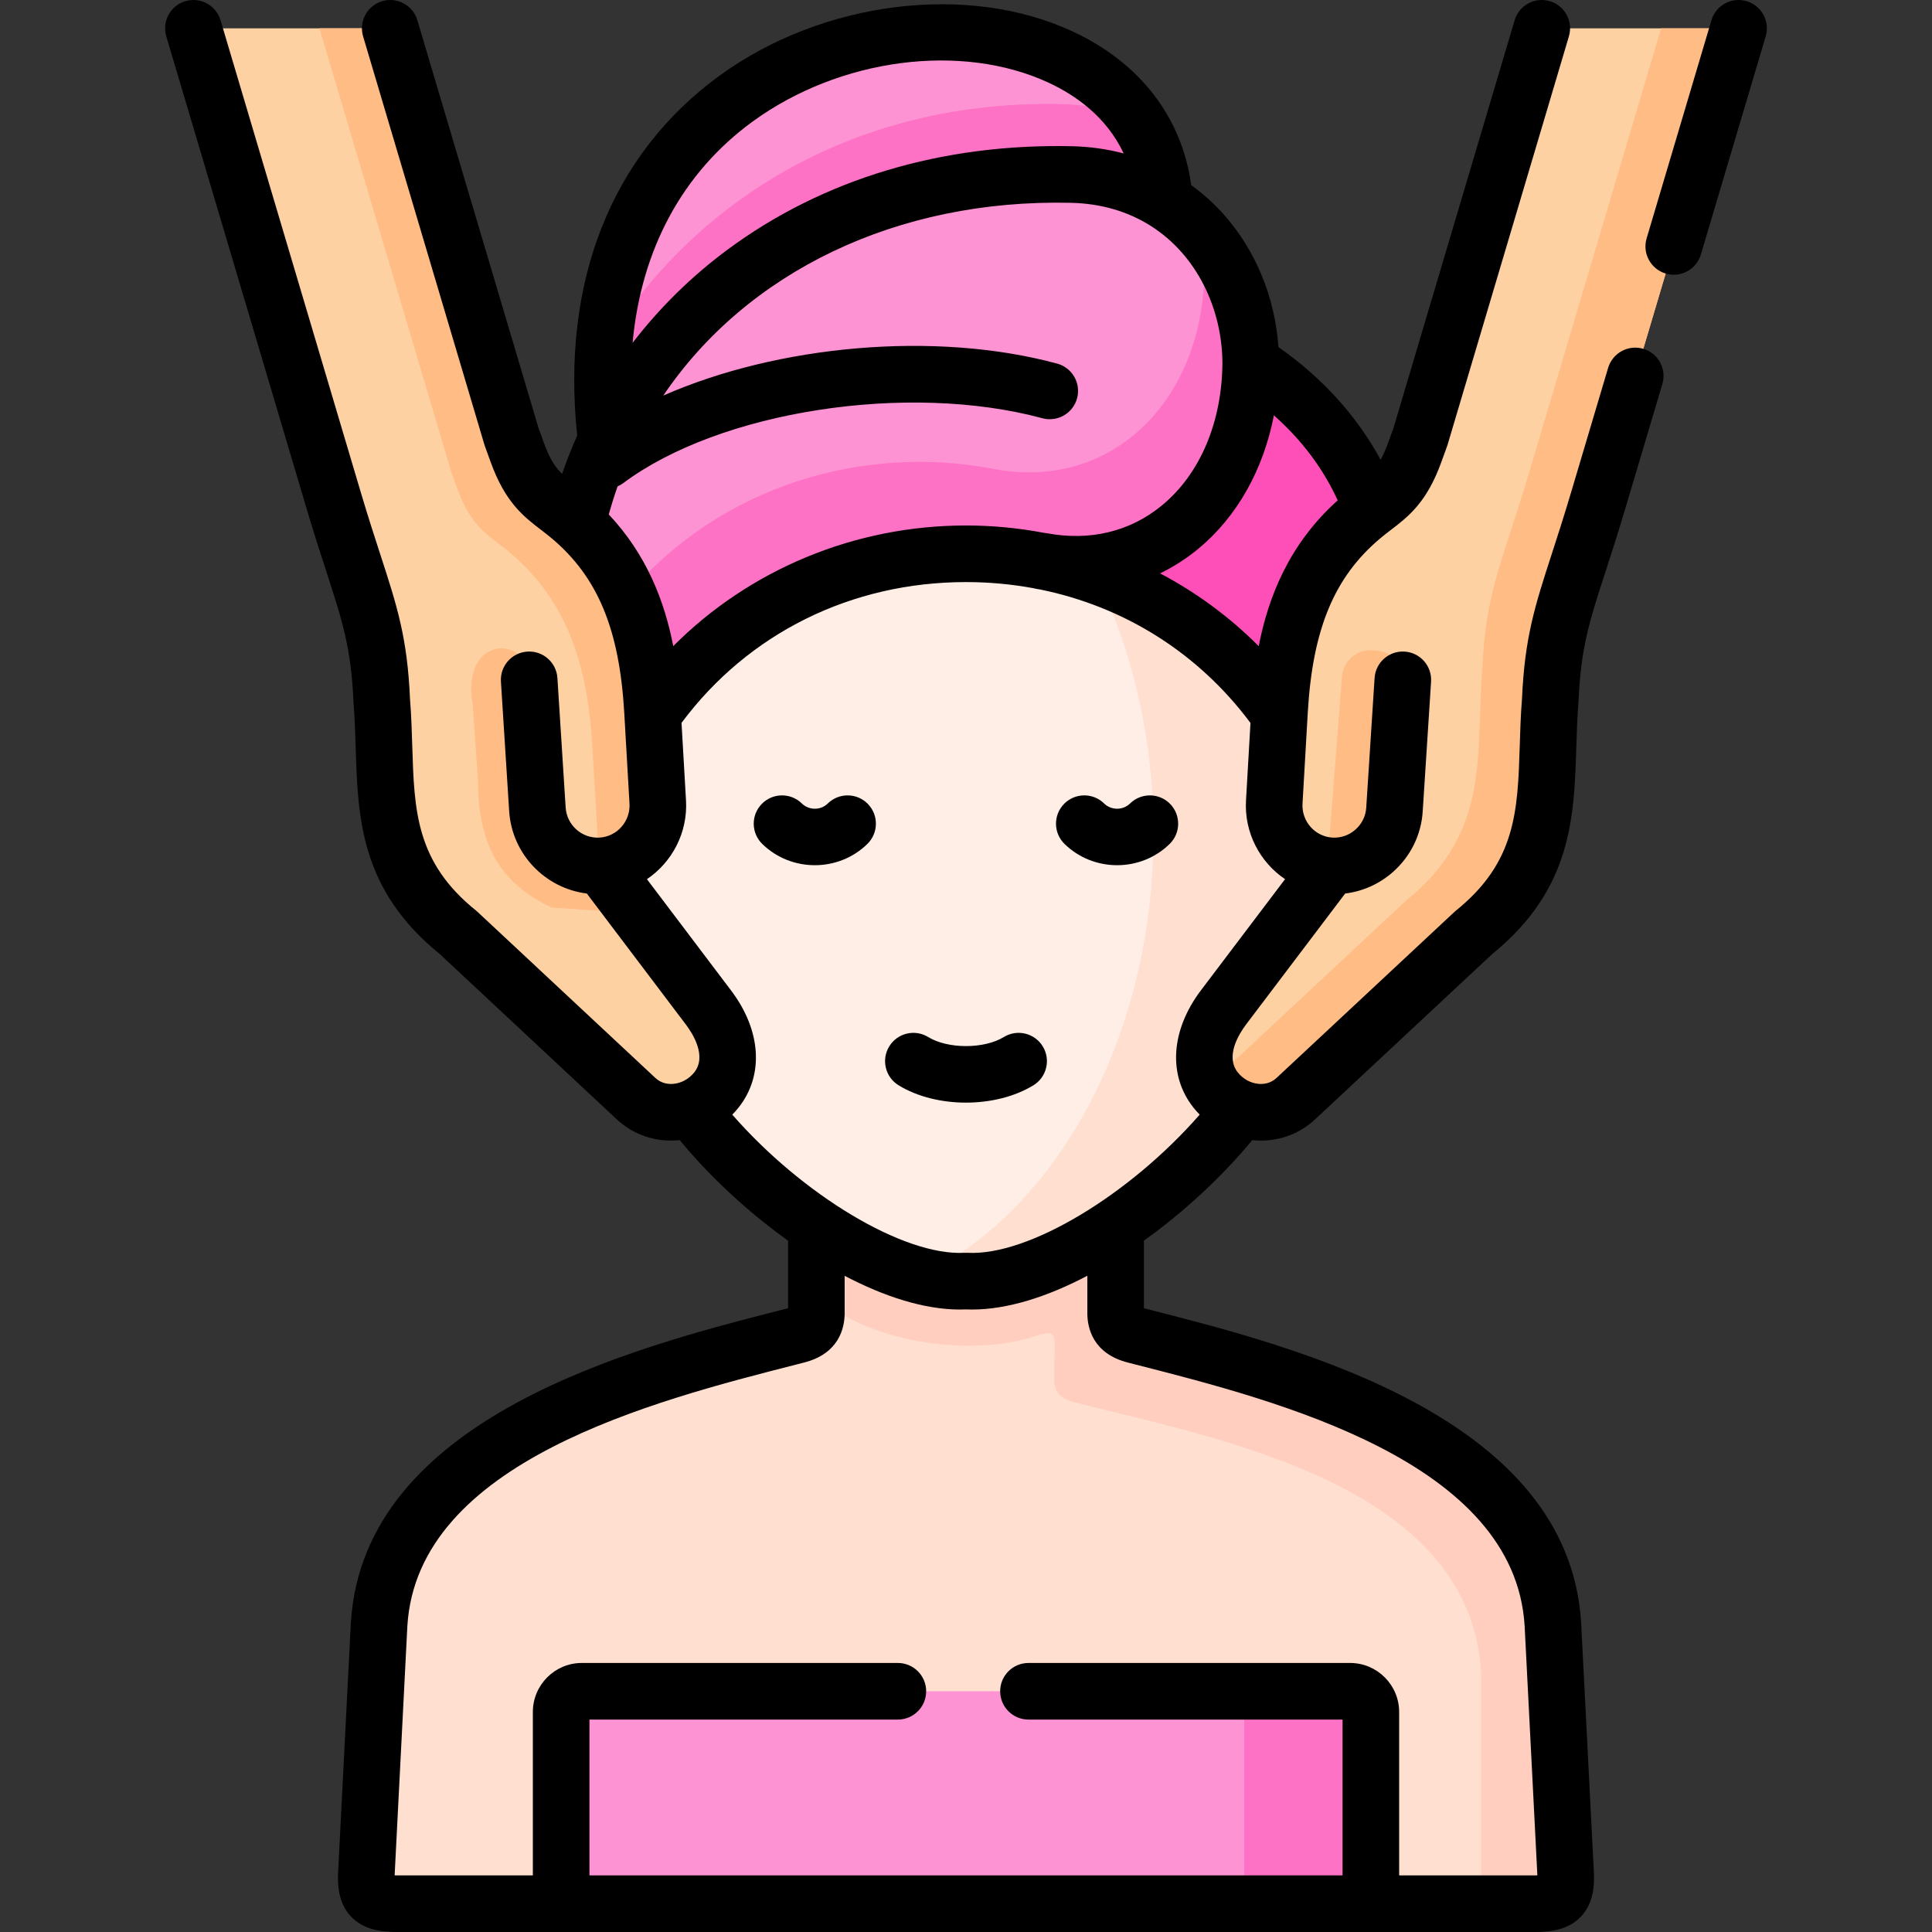
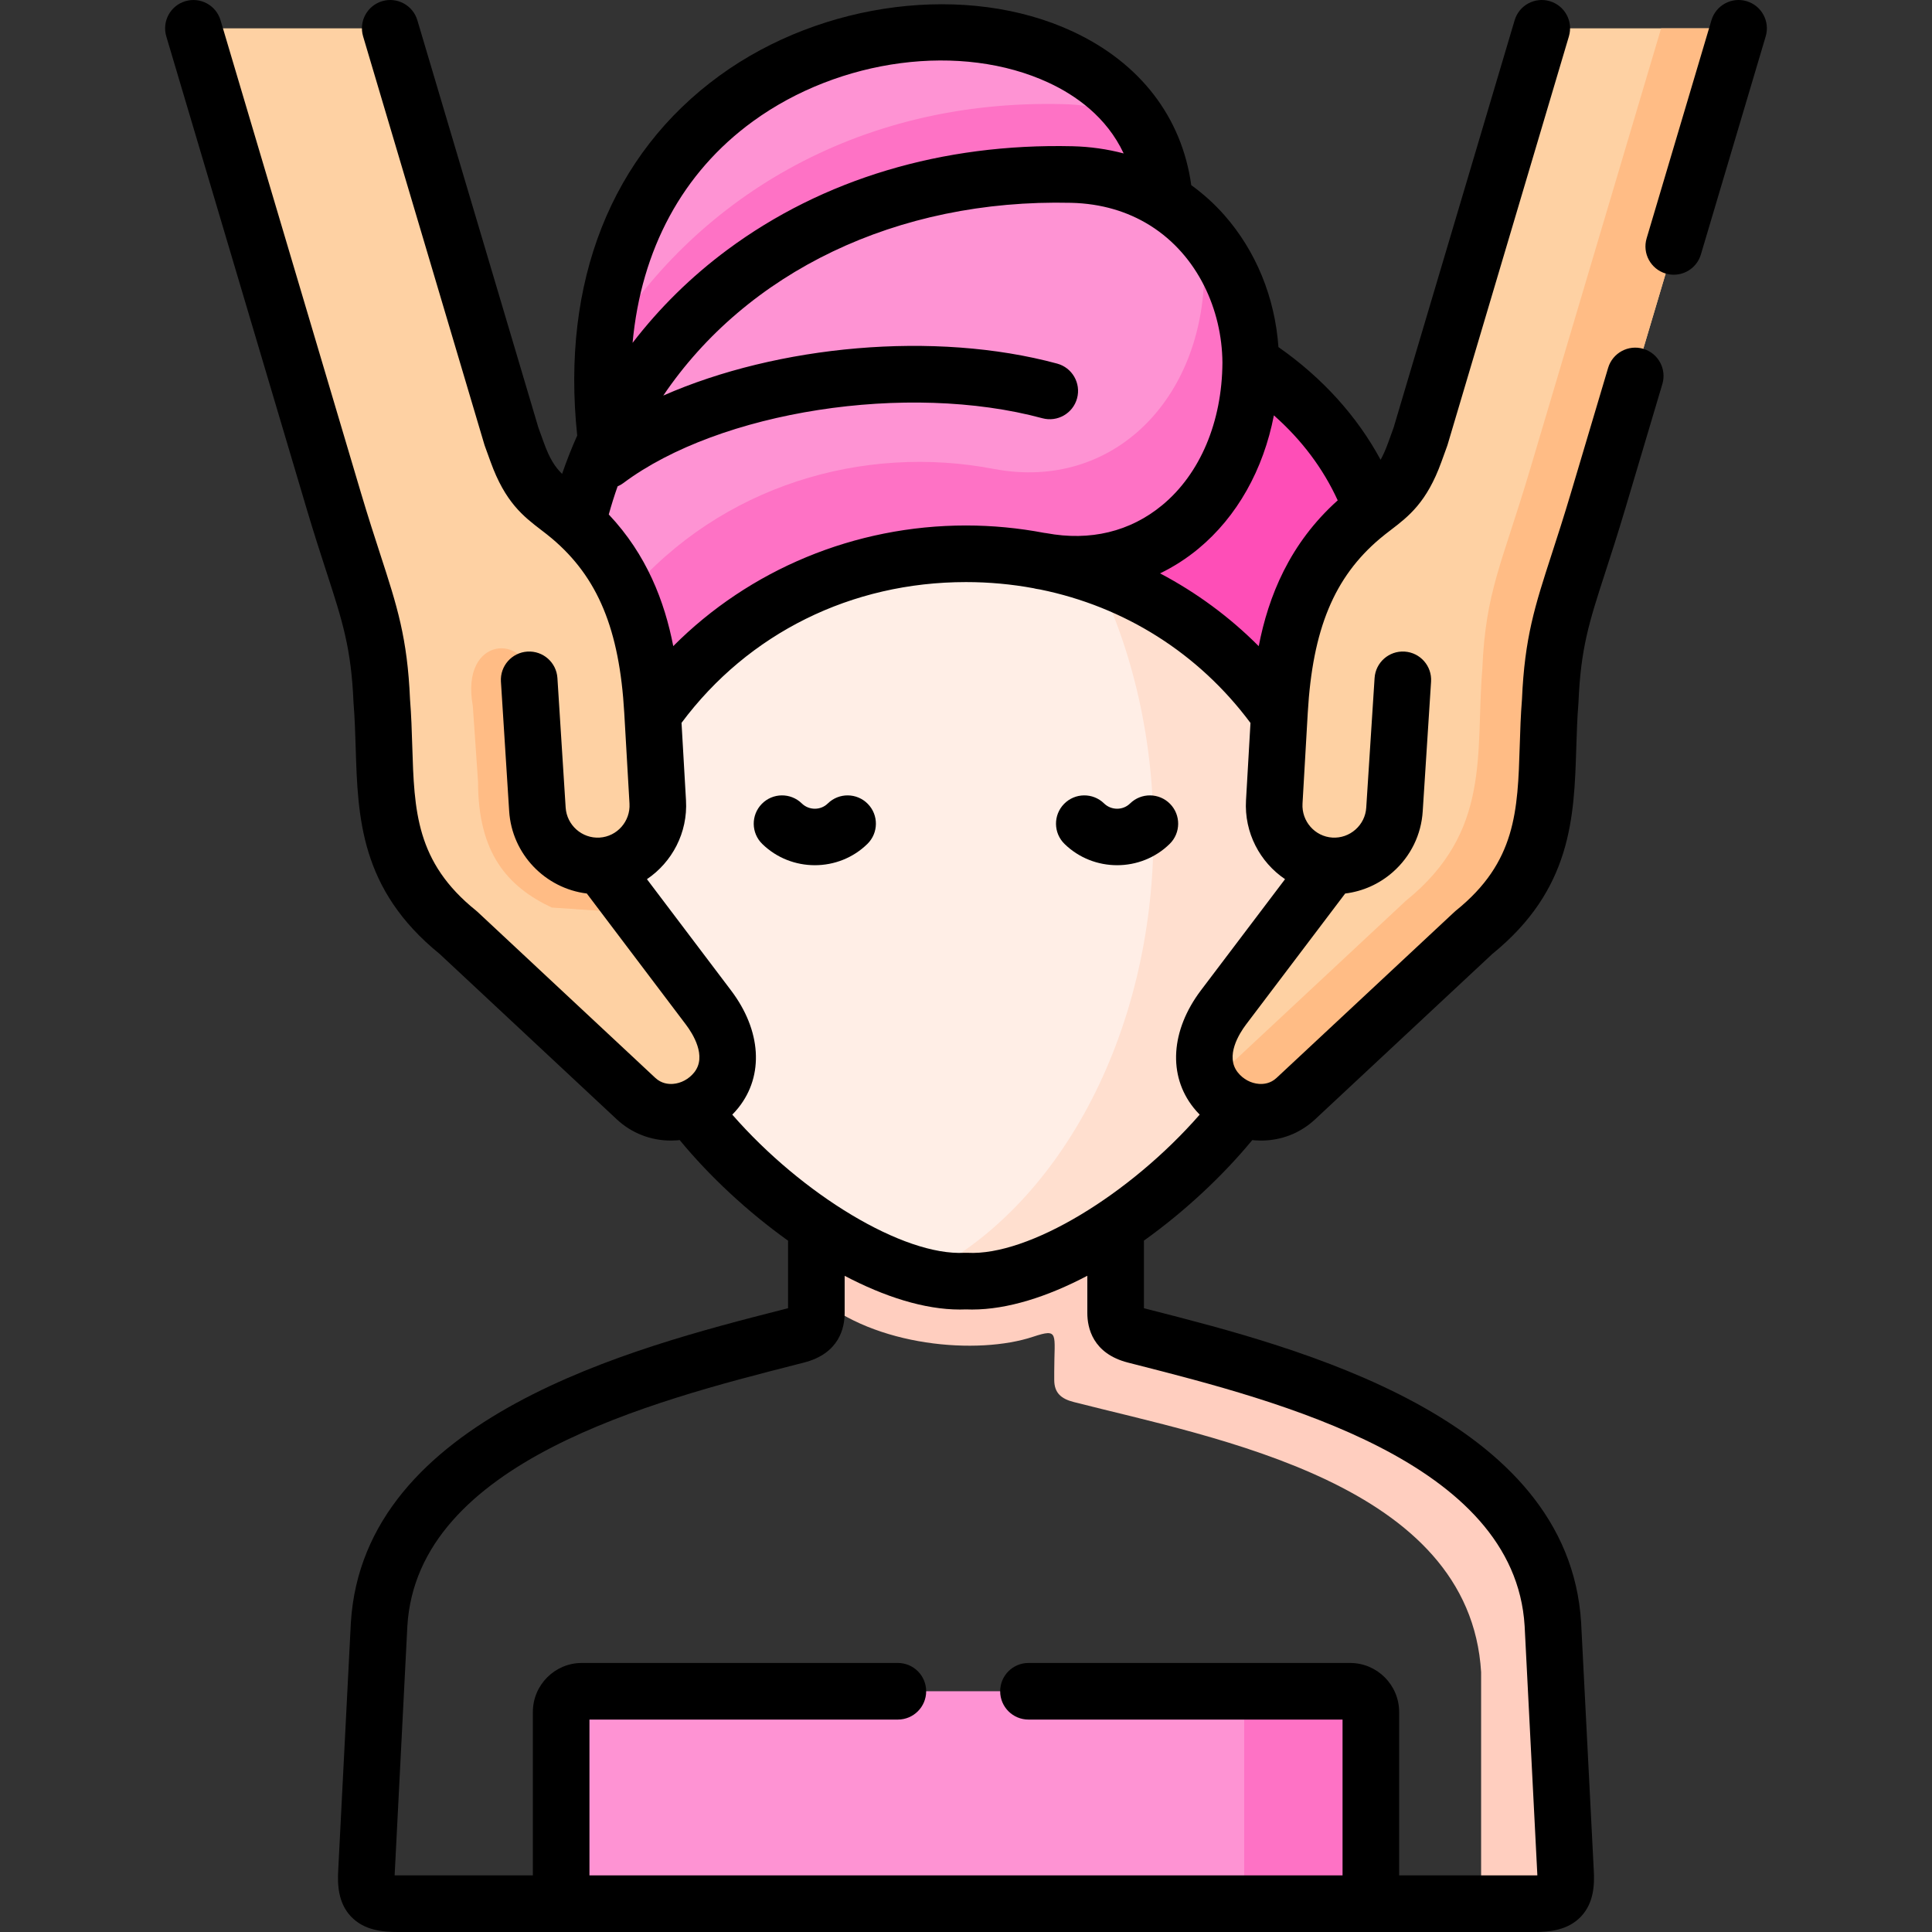
<svg xmlns="http://www.w3.org/2000/svg" id="Layer_1" enable-background="new 0 0 512 512" height="512" viewBox="0 0 512 512" width="512">
  <rect x="0" y="0" width="512" height="512" fill="#333333" stroke="none" />
  <g>
    <g>
      <g>
-         <path clip-rule="evenodd" d="m256 454.015 107.288 50.485h43.227c6.86 0 8.759-1.531 8.362-8.504l-3.345-65.508c-3.033-50.06-72.933-66.982-110.718-76.649-3.231-.822-5.159-2.296-5.159-5.868v-23.046c-21.94-10.12-59.497-10.488-79.311 0v23.046c0 3.572-1.928 5.046-5.187 5.868-37.756 9.666-107.685 26.589-110.69 76.649l-3.345 65.508c-.397 6.775 1.304 8.504 8.362 8.504h43.227z" fill="#ffdfcf" fill-rule="evenodd" />
-       </g>
+         </g>
    </g>
    <g>
      <g>
        <path clip-rule="evenodd" d="m295.656 324.926c12.415-8.334 24.377-19.446 33.249-31.124-2.551-.964 11.707-20.778 13.379-26.816 15.93-57.742 21.883-41.527-3.26-77.641-41.101-90.765-126.988-81.978-166.049-.028-39.202 41.046-6.434 90.17 10.091 104.485 8.901 11.679 20.862 22.79 33.278 31.124 13.861 9.298 28.289 15.194 39.655 14.57 11.368.623 25.796-5.273 39.657-14.57z" fill="#ffeee6" fill-rule="evenodd" />
      </g>
    </g>
    <g>
      <g>
        <path clip-rule="evenodd" d="m275.955 148.668c31.152 5.783 55.331-18.34 55.501-52.583-.113-17.235-8.305-33.761-22.847-42.775-6.86-4.252-15.08-6.831-24.547-7.058-59.072-1.389-104 28.913-123.417 70.412-3.316 7.03-5.868 14.4-7.653 21.968 14.4 13.238 18.821 30.501 19.927 49.833l.057.85c24.179-34.384 65.365-47.934 102.951-40.649h.028z" fill="#fe93d3" fill-rule="evenodd" />
      </g>
    </g>
    <g>
      <g>
        <path clip-rule="evenodd" d="m160.645 116.665c19.417-41.499 64.345-71.801 123.417-70.412 9.467.227 17.688 2.806 24.547 7.058-5.328-72.68-162.873-60.321-147.964 63.354z" fill="#fe93d3" fill-rule="evenodd" />
      </g>
    </g>
    <g>
      <g>
        <path clip-rule="evenodd" d="m360.879 136.989c-.028-1.219 1.786-1.474 2.664-2.126-5.471-15.024-16.015-28.46-32.087-38.778-15.76 18.51-39.826 42.803-55.501 52.583 24.434 4.762 47.337 18.312 63.069 40.677.227-4.195 22.677-23.187 21.855-52.356z" fill="#fe4eb7" fill-rule="evenodd" />
      </g>
    </g>
    <g>
      <g>
        <path clip-rule="evenodd" d="m324.228 266.986 28.402-37.531c-8.759-.539-15.448-8.164-14.938-16.923l1.332-23.187c-12.557-17.858-29.706-30.104-48.556-36.737 9.637 19.616 15.222 43.058 15.222 68.23 0 53.943-25.653 99.893-61.567 117.326 4.195 1.049 8.192 1.531 11.877 1.332 11.367.624 25.795-5.272 39.656-14.57 12.415-8.334 24.377-19.446 33.249-31.124-2.551-.964-4.932-2.636-6.746-4.932-5.273-6.634-3.033-15.109 2.069-21.884z" fill="#ffdfcf" fill-rule="evenodd" />
      </g>
    </g>
    <g>
      <g>
        <path clip-rule="evenodd" d="m172.976 189.317c24.179-34.384 65.365-47.934 102.951-40.649h.028c31.152 5.783 55.331-18.34 55.501-52.583-.085-13.068-4.819-25.739-13.436-35.008.709 3.458 1.105 7.058 1.134 10.658-.17 34.214-24.377 58.365-55.529 52.583h-.028c-34.723-6.746-72.536 4.309-97.169 33.194 4.11 9.383 5.839 19.814 6.491 30.954z" fill="#fe72c5" fill-rule="evenodd" />
      </g>
    </g>
    <g>
      <g>
        <path clip-rule="evenodd" d="m284.572 371.556c37.756 9.666 104.935 21.515 107.94 71.575v61.37h14.003c7.058 0 8.759-1.729 8.362-8.504l-3.345-65.508c-3.033-50.06-72.933-66.982-110.718-76.649-3.231-.822-5.159-2.296-5.159-5.868v-23.046c-13.861 9.298-28.289 15.194-39.656 14.57-3.685.198-7.682-.283-11.877-1.332-8.759-2.211-18.396-6.945-27.779-13.238v18.567c15.448 13.465 42.83 15.619 57.4 10.772 7.058-2.324 5.641-.907 5.641 9.241v2.183c.001 3.542 1.957 5.044 5.188 5.867z" fill="#ffcebf" fill-rule="evenodd" />
      </g>
    </g>
    <g>
      <g>
        <path clip-rule="evenodd" d="m159.937 92.315c-.539 7.568-.34 15.704.709 24.35 19.417-41.499 64.345-71.801 123.417-70.412 9.467.227 17.688 2.806 24.547 7.058-.595-8.107-3.09-15.137-7.001-21.09-5.868-2.806-12.5-4.45-19.814-4.62-55.019-1.418-98.388 25.568-121.858 64.714z" fill="#fe72c5" fill-rule="evenodd" />
      </g>
    </g>
    <g>
      <g>
        <path clip-rule="evenodd" d="m256 504.5h107.288v-50.797c0-3.033-2.466-5.499-5.499-5.499h-203.606c-3.005 0-5.471 2.466-5.471 5.499v50.797z" fill="#fe93d3" fill-rule="evenodd" />
      </g>
    </g>
    <g>
      <g>
        <path clip-rule="evenodd" d="m390.557 247.143c22.79-18.368 18.453-39.09 20.267-61.342.879-20.75 5.102-27.581 12.699-53.121l37.217-125.177h-52.156l-32.144 108.198-1.502 4.139c-3.26 9.042-6.945 11.594-11.395 15.024-.879.652-1.757 1.332-2.664 2.126-15.902 13.408-20.636 31.323-21.798 51.477l-.057.879-1.332 23.187c-.51 8.759 6.179 16.384 14.938 16.923l-28.402 37.531c-5.102 6.775-7.342 15.25-2.069 21.883 1.814 2.296 4.195 3.968 6.746 4.932 4.875 1.842 10.46 1.134 14.513-2.665z" fill="#fed1a3" fill-rule="evenodd" />
      </g>
    </g>
    <g>
      <g>
        <path clip-rule="evenodd" d="m390.557 247.143c22.79-18.368 18.453-39.09 20.267-61.342.879-20.75 5.102-27.581 12.699-53.121l37.217-125.177h-20.522l-34.695 116.759c-7.597 25.54-11.82 32.343-12.699 53.121-1.842 22.252 2.523 42.945-20.267 61.342l-47.139 43.994c-1.531 1.446-3.288 2.438-5.159 3.005.482 1.077 1.105 2.126 1.899 3.146 1.814 2.296 4.195 3.968 6.746 4.932 4.875 1.842 10.46 1.134 14.513-2.665z" fill="#ffbc85" fill-rule="evenodd" />
      </g>
    </g>
    <g>
      <g>
-         <path clip-rule="evenodd" d="m369.553 214.488 2.211-34.327c.255-4.054-2.948-7.54-7.001-7.739l-1.361-.085c-4.053-.198-7.427 2.948-7.767 7.002l-3.883 50.031c.283.028.595.057.879.085 8.758.539 16.383-6.179 16.922-14.967z" fill="#ffbc85" fill-rule="evenodd" />
-       </g>
+         </g>
    </g>
    <g>
      <g>
        <path clip-rule="evenodd" d="m121.444 247.143c-22.818-18.368-18.453-39.09-20.267-61.342-.879-20.75-5.131-27.581-12.727-53.121l-37.19-125.177h52.156l32.144 108.198 1.502 4.139c3.26 9.042 6.945 11.594 11.395 15.024.85.652 1.729 1.332 2.664 2.126 15.874 13.408 20.636 31.323 21.798 51.477l.057.879 1.332 23.187c.51 8.759-6.179 16.384-14.938 16.923l28.374 37.531c5.131 6.775 7.37 15.25 2.098 21.883-1.842 2.296-4.195 3.968-6.775 4.932-4.847 1.842-10.46 1.134-14.513-2.665z" fill="#fed1a3" fill-rule="evenodd" />
      </g>
    </g>
    <g>
      <g>
-         <path clip-rule="evenodd" d="m135.56 115.701-32.144-108.198h-18.765l34.978 117.694 1.502 4.139c3.883 10.8 8.39 12.359 14.059 17.15 15.874 13.436 20.636 31.351 21.798 51.477l.879 15.165.51 8.901c.17 2.636-.34 5.159-1.332 7.398.765.057 1.531.085 2.324.028 8.759-.539 15.448-8.164 14.938-16.923l-1.332-23.187v-.028l-.057-.85c-1.105-19.332-5.527-36.595-19.927-49.833-.595-.567-1.219-1.106-1.871-1.644-.935-.794-1.814-1.474-2.664-2.126-4.45-3.43-8.135-5.981-11.395-15.024z" fill="#ffbc85" fill-rule="evenodd" />
-       </g>
+         </g>
    </g>
    <g>
      <g>
        <path clip-rule="evenodd" d="m154.608 229.03c-6.605-1.616-11.735-7.398-12.189-14.542l-2.183-34.327c0-12.104-18.368-12.104-14.938 6.917l1.389 20.098c0 18.907 7.767 27.779 19.53 33.335l22.648 1.531-9.496-12.586c-.794.057-1.559.028-2.324-.028-.821-.058-1.643-.2-2.437-.398z" fill="#ffbc85" fill-rule="evenodd" />
      </g>
    </g>
    <g>
      <g>
        <path clip-rule="evenodd" d="m329.727 453.703v35.008 15.789h33.561v-50.797c0-3.033-2.466-5.499-5.499-5.499h-33.561c-3.033 0 5.499 2.466 5.499 5.499z" fill="#fe72c5" fill-rule="evenodd" />
      </g>
    </g>
    <g>
      <g>
        <path d="m462.877.314c-3.973-1.183-8.146 1.083-9.326 5.053l-17.178 57.798c-1.18 3.971 1.083 8.146 5.053 9.326.713.211 1.432.313 2.14.313 3.233 0 6.218-2.108 7.186-5.365l17.178-57.799c1.18-3.971-1.083-8.146-5.053-9.326z" />
      </g>
      <g>
        <path d="m299.471 212.936c-1.886 1.854-4.972 1.847-6.88-.016-2.963-2.894-7.712-2.838-10.606.126-2.894 2.963-2.837 7.712.126 10.606 3.848 3.758 8.895 5.636 13.938 5.636 5.051 0 10.098-1.884 13.934-5.652 2.955-2.903 2.997-7.651.095-10.606-2.903-2.953-7.65-2.997-10.607-.094z" />
      </g>
      <g>
        <path d="m219.366 212.936c-1.886 1.854-4.972 1.847-6.88-.016-2.963-2.894-7.712-2.838-10.606.126-2.894 2.963-2.837 7.712.126 10.606 3.848 3.758 8.895 5.636 13.938 5.636 5.051 0 10.098-1.884 13.934-5.652 2.955-2.903 2.997-7.651.095-10.606-2.903-2.953-7.651-2.997-10.607-.094z" />
      </g>
      <g>
        <path d="m435.498 92.441c-3.969-1.182-8.145 1.08-9.328 5.049l-9.836 33.053c-1.914 6.434-3.609 11.662-5.105 16.275-4.477 13.799-7.184 22.145-7.891 38.521-.339 4.214-.468 8.326-.592 12.304-.539 17.22-.963 30.822-16.895 43.662-.141.114-.278.232-.411.356l-47.146 44.001c-1.574 1.474-3.394 1.673-4.644 1.581-2.163-.16-4.211-1.267-5.62-3.04-3.42-4.302.392-10.318 2.179-12.69l26.276-34.721c4.66-.571 9.048-2.515 12.655-5.701 4.711-4.162 7.516-9.894 7.897-16.12l2.211-34.327c.266-4.133-2.869-7.7-7.002-7.966-4.126-.267-7.7 2.869-7.966 7.002l-2.212 34.35c-.138 2.246-1.153 4.312-2.858 5.819-1.705 1.505-3.878 2.255-6.118 2.121-4.635-.285-8.184-4.323-7.912-9.005l1.39-24.067c1.275-22.126 7.001-35.936 19.151-46.18.958-.81 1.892-1.525 2.879-2.282 4.678-3.584 9.515-7.291 13.389-18.037l1.502-4.139c.051-.14.097-.281.14-.423l32.143-108.198c1.18-3.971-1.083-8.145-5.054-9.325-3.973-1.18-8.145 1.084-9.325 5.054l-32.08 107.984-1.432 3.945c-.674 1.87-1.329 3.333-2.008 4.55-6.251-11.567-15.431-21.726-27.075-29.866-.932-13.175-5.96-25.482-14.374-35.012-2.632-2.98-5.561-5.615-8.728-7.9-2.518-18.059-13.583-32.441-31.481-40.754-27.782-12.903-66.218-8.097-93.468 11.686-28.736 20.863-42.097 54.693-37.78 95.42-1.49 3.324-2.825 6.715-4.008 10.161-1.867-1.821-3.307-4.02-4.85-8.299l-1.426-3.929-32.08-107.987c-1.18-3.971-5.354-6.234-9.325-5.054s-6.233 5.354-5.054 9.325l32.144 108.198c.042.143.089.284.14.423l1.497 4.123c3.88 10.762 8.717 14.468 13.395 18.053.988.757 1.921 1.472 2.88 2.283 12.148 10.261 17.875 24.072 19.15 46.18l1.389 24.07c.272 4.678-3.276 8.716-7.912 9.001-4.661.29-8.704-3.287-9.005-7.957l-2.183-34.327c-.263-4.133-3.819-7.271-7.961-7.009-4.134.263-7.271 3.827-7.009 7.961l2.183 34.334c.738 11.436 9.597 20.457 20.577 21.817l26.253 34.726c1.803 2.381 5.627 8.383 2.218 12.673-1.424 1.783-3.483 2.896-5.648 3.055-1.249.092-3.076-.11-4.662-1.586l-47.111-43.994c-.134-.125-.272-.246-.416-.361-15.941-12.832-16.361-26.424-16.893-43.631-.123-3.986-.25-8.106-.59-12.331-.706-16.34-3.41-24.662-7.883-38.423-1.507-4.637-3.215-9.893-5.142-16.371l-37.188-125.178c-1.18-3.971-5.353-6.231-9.325-5.054-3.971 1.18-6.233 5.355-5.054 9.325l37.19 125.18c1.981 6.662 3.721 12.013 5.255 16.734 4.229 13.013 6.559 20.181 7.168 34.567.004.097.01.195.018.292.318 3.898.44 7.875.56 11.722.571 18.469 1.16 37.562 22.26 54.675l46.921 43.817c3.936 3.667 8.984 5.637 14.36 5.637.541 0 1.085-.02 1.632-.06.232-.017.463-.045.694-.07 7.904 9.582 17.95 18.965 28.717 26.659v17.898l-1.713.438c-38.749 9.902-110.875 28.333-114.154 82.979l-3.342 65.452c-.225 3.838-.046 8.707 3.361 12.319 3.427 3.633 8.236 4.123 12.488 4.123h301.03c4.252 0 9.061-.49 12.488-4.123 3.407-3.612 3.585-8.481 3.364-12.263l-3.349-65.58c-3.308-54.595-75.46-73.02-114.223-82.919l-1.64-.419v-17.923c10.761-7.691 20.804-17.065 28.712-26.64.227.024.453.052.681.068.549.04 1.095.061 1.638.061 5.383 0 10.429-1.974 14.349-5.642l46.945-43.813c21.082-17.119 21.68-36.221 22.257-54.696.12-3.839.244-7.809.561-11.699.008-.097.014-.194.018-.292.611-14.427 2.806-21.194 7.179-34.674 1.523-4.694 3.249-10.016 5.215-16.625l9.836-33.052c1.182-3.971-1.078-8.147-5.048-9.328zm-97.905 17.632c7.376 6.52 13.034 14.056 16.914 22.527-12.759 11.444-18.363 25.41-20.932 38.645-7.703-7.738-16.53-14.229-26.146-19.296 3.58-1.739 6.976-3.905 10.125-6.508 10.292-8.508 17.258-20.982 20.039-35.368zm-138.032-77.936c23.049-16.734 55.263-20.937 78.337-10.22 7.107 3.301 15.34 9.031 19.886 18.742-4.333-1.139-8.867-1.793-13.546-1.905-34.536-.803-66.186 8.683-91.49 27.446-9.588 7.11-18.024 15.433-25.11 24.665 2.295-24.78 13.23-45.156 31.923-58.728zm-38.232 104.204c.701-2.526 1.481-5.011 2.343-7.451.508-.225 1.005-.488 1.469-.835 25.571-19.145 75.408-26.868 111.096-17.218 4 1.082 8.117-1.284 9.198-5.282 1.082-3.999-1.283-8.117-5.282-9.198-32.434-8.773-74.093-4.852-104.375 8.472 22.019-32.582 61.694-52.18 108.105-51.079 8.072.193 14.964 2.352 20.645 5.844.132.086.263.172.4.25 12.432 7.86 18.92 22.184 19.028 36.248-.089 15.705-5.903 29.475-15.958 37.786-8.487 7.016-19.101 9.581-30.695 7.417-.205-.038-.408-.061-.612-.082-6.752-1.282-13.674-1.954-20.69-1.955-.006 0-.007 0-.013 0-29.5 0-57.396 11.712-77.567 31.97-2.296-11.813-7.017-24.211-17.092-34.887zm242.713 294.529 3.348 65.565c.012.199.021.383.027.552-.264.008-.563.013-.901.013h-35.727v-43.297c0-7.168-5.832-12.999-12.999-12.999h-85.235c-4.142 0-7.5 3.358-7.5 7.5s3.358 7.5 7.5 7.5h83.234v41.296h-199.577v-41.296h81.732c4.142 0 7.5-3.358 7.5-7.5s-3.358-7.5-7.5-7.5h-83.761c-7.152 0-12.971 5.832-12.971 12.999v43.297h-35.727c-.338 0-.637-.005-.901-.013.007-.185.017-.387.029-.608l3.341-65.441c2.62-43.654 65.388-59.693 102.891-69.277l2.145-.548c9.444-2.381 10.854-9.255 10.854-13.14v-9.868c10.528 5.531 21.112 8.935 30.536 8.935.544 0 1.083-.011 1.619-.034.536.022 1.073.034 1.617.034 9.419-.001 20.006-3.41 30.539-8.949v9.882c0 3.879 1.404 10.744 10.8 13.134l2.129.544c37.52 9.579 100.316 25.615 102.958 69.219zm-85.804-168.396c-7.995 10.615-8.742 22.517-1.95 31.062.517.65 1.066 1.267 1.644 1.853-18.544 21.222-45.367 37.491-61.528 36.618-.268-.015-.537-.015-.806 0-16.182.862-43.012-15.398-61.535-36.618.579-.585 1.131-1.203 1.65-1.853 6.806-8.562 6.043-20.471-1.986-31.073l-22.28-29.471c6.655-4.497 10.85-12.305 10.35-20.892l-1.185-20.534c17.68-23.744 45.002-37.308 75.377-37.308h.012c6.115.001 12.103.559 17.917 1.631.208.058.419.112.636.152.355.066.709.114 1.064.174 22.368 4.545 41.999 16.869 55.773 35.377l-1.184 20.505c-.5 8.588 3.694 16.395 10.346 20.893z" />
      </g>
      <g>
-         <path d="m266.039 274.814c-5.264 3.212-14.829 3.215-20.068.006-3.532-2.165-8.149-1.053-10.313 2.478-2.164 3.532-1.054 8.149 2.478 10.313 5.001 3.064 11.425 4.595 17.854 4.595 6.423 0 12.851-1.53 17.863-4.589 3.536-2.158 4.652-6.773 2.495-10.309-2.157-3.535-6.774-4.653-10.309-2.494z" />
-       </g>
+         </g>
    </g>
  </g>
</svg>